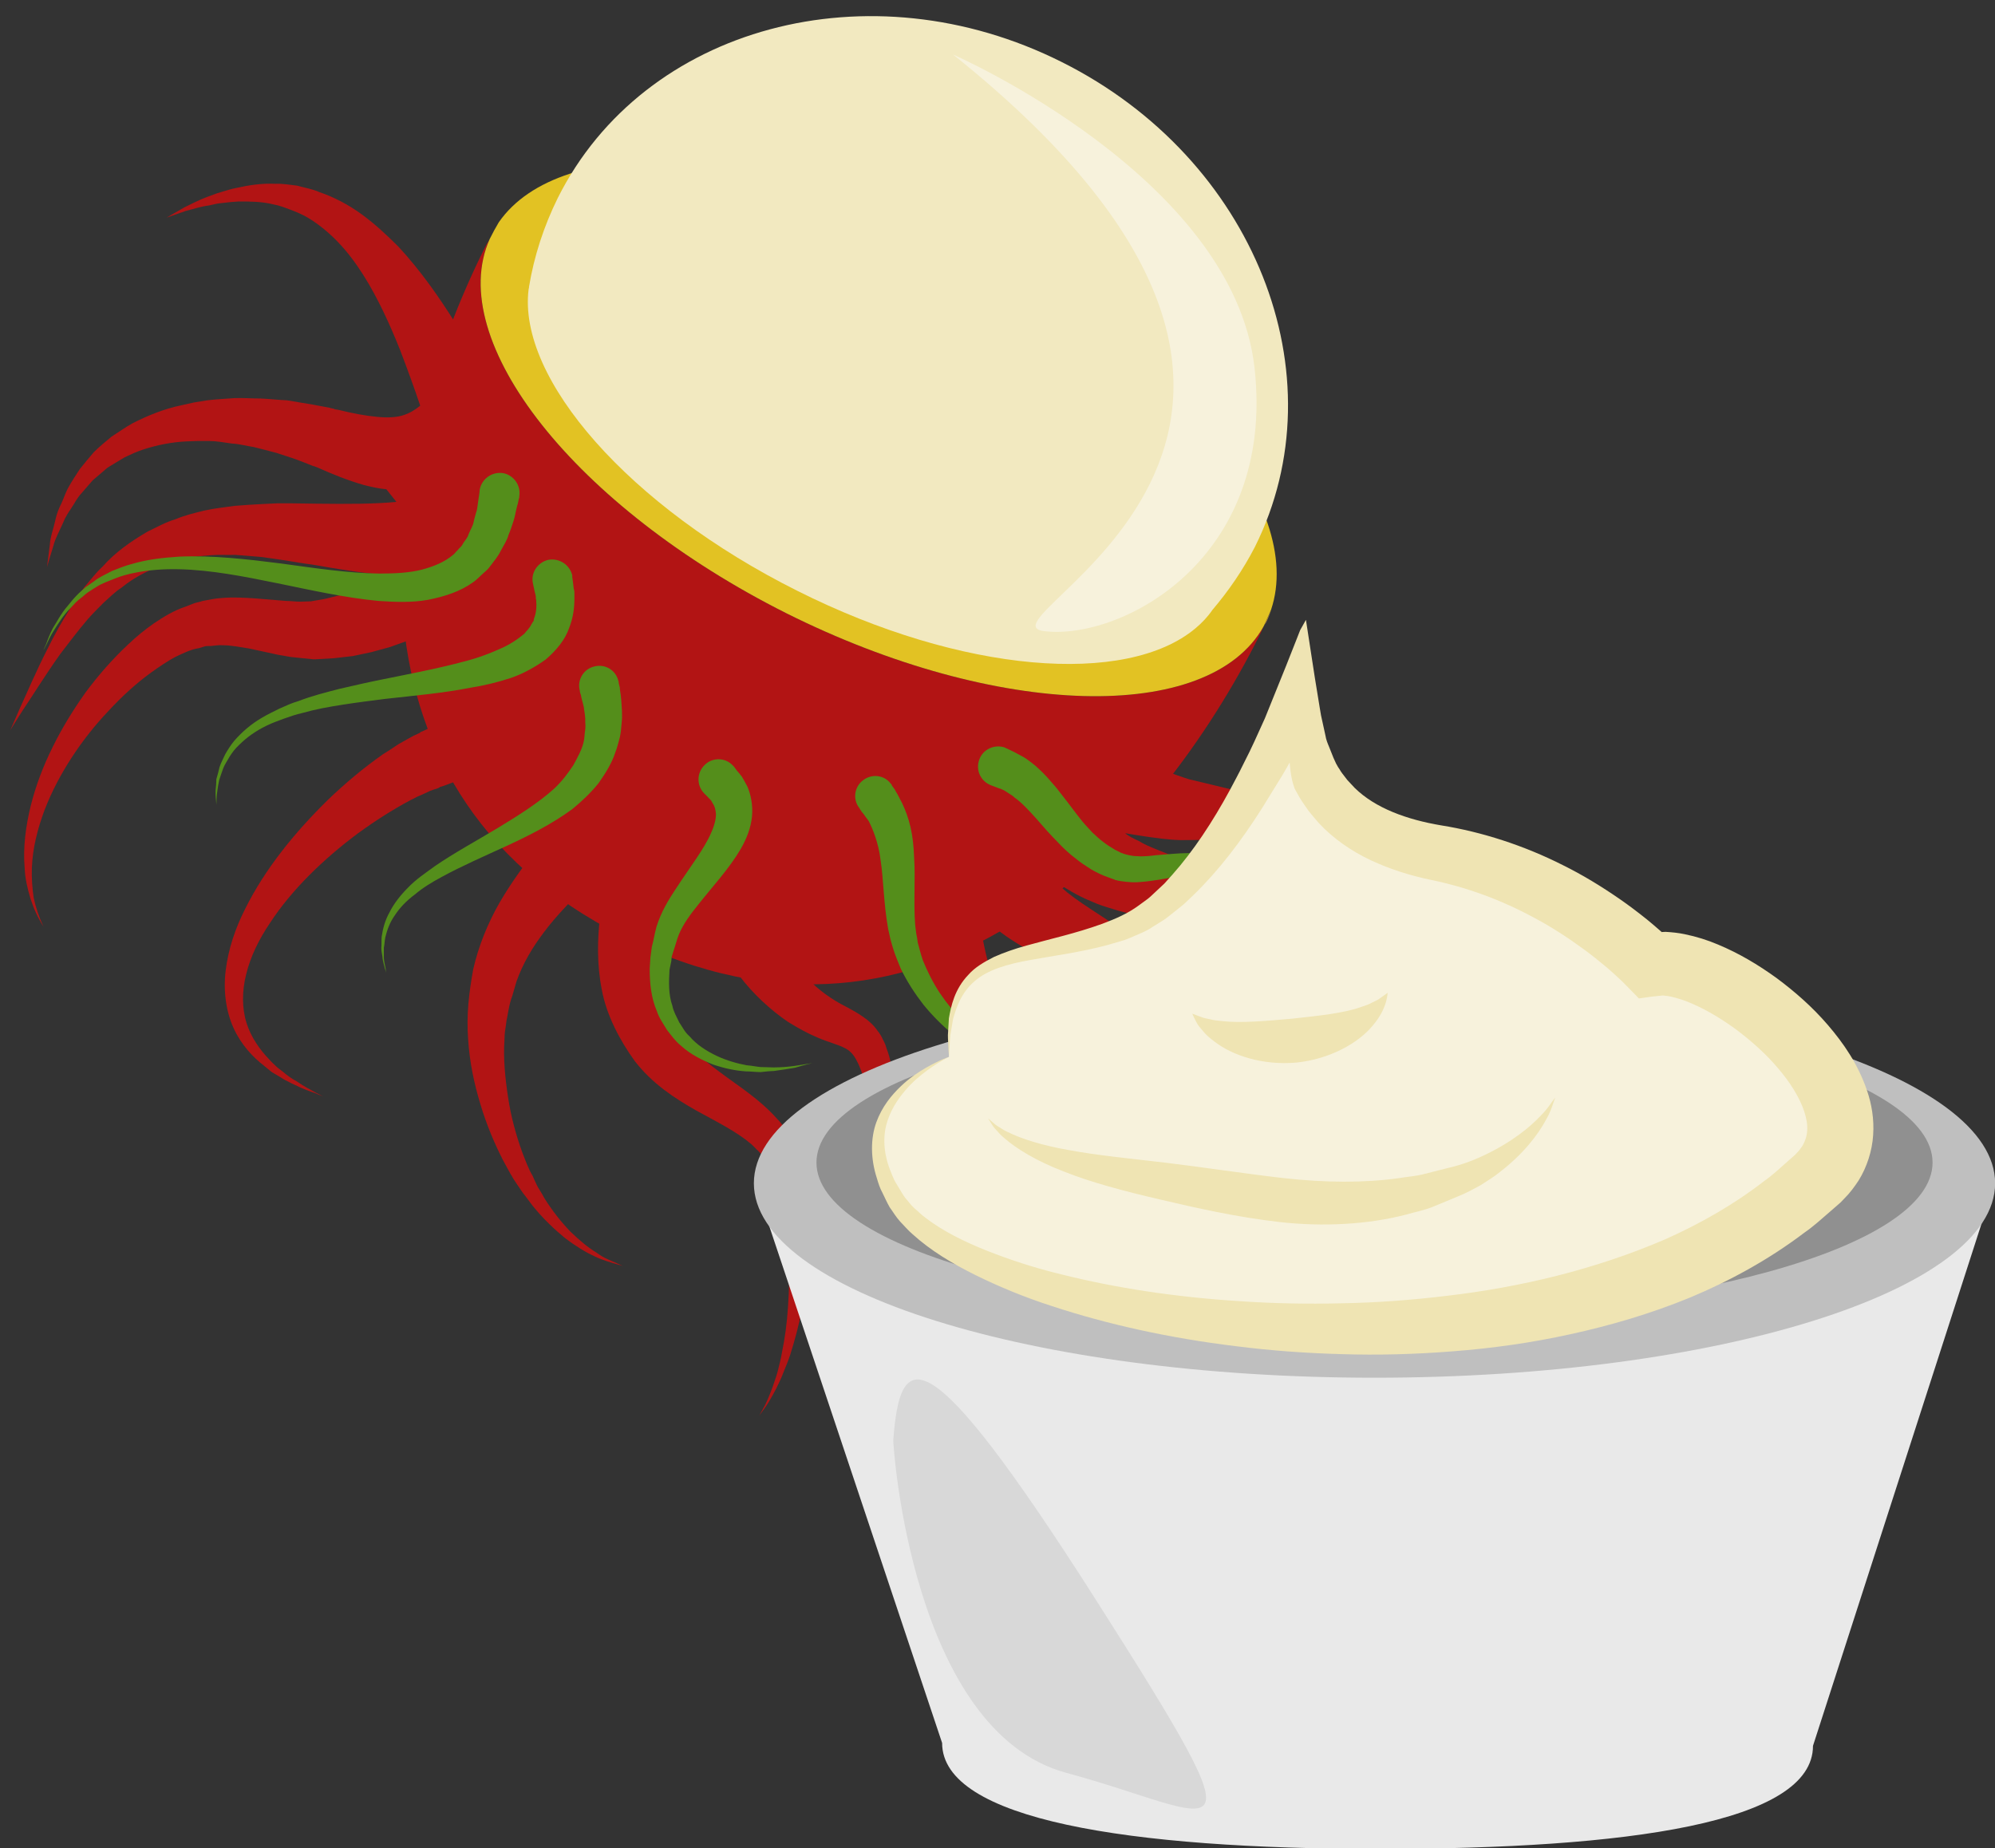
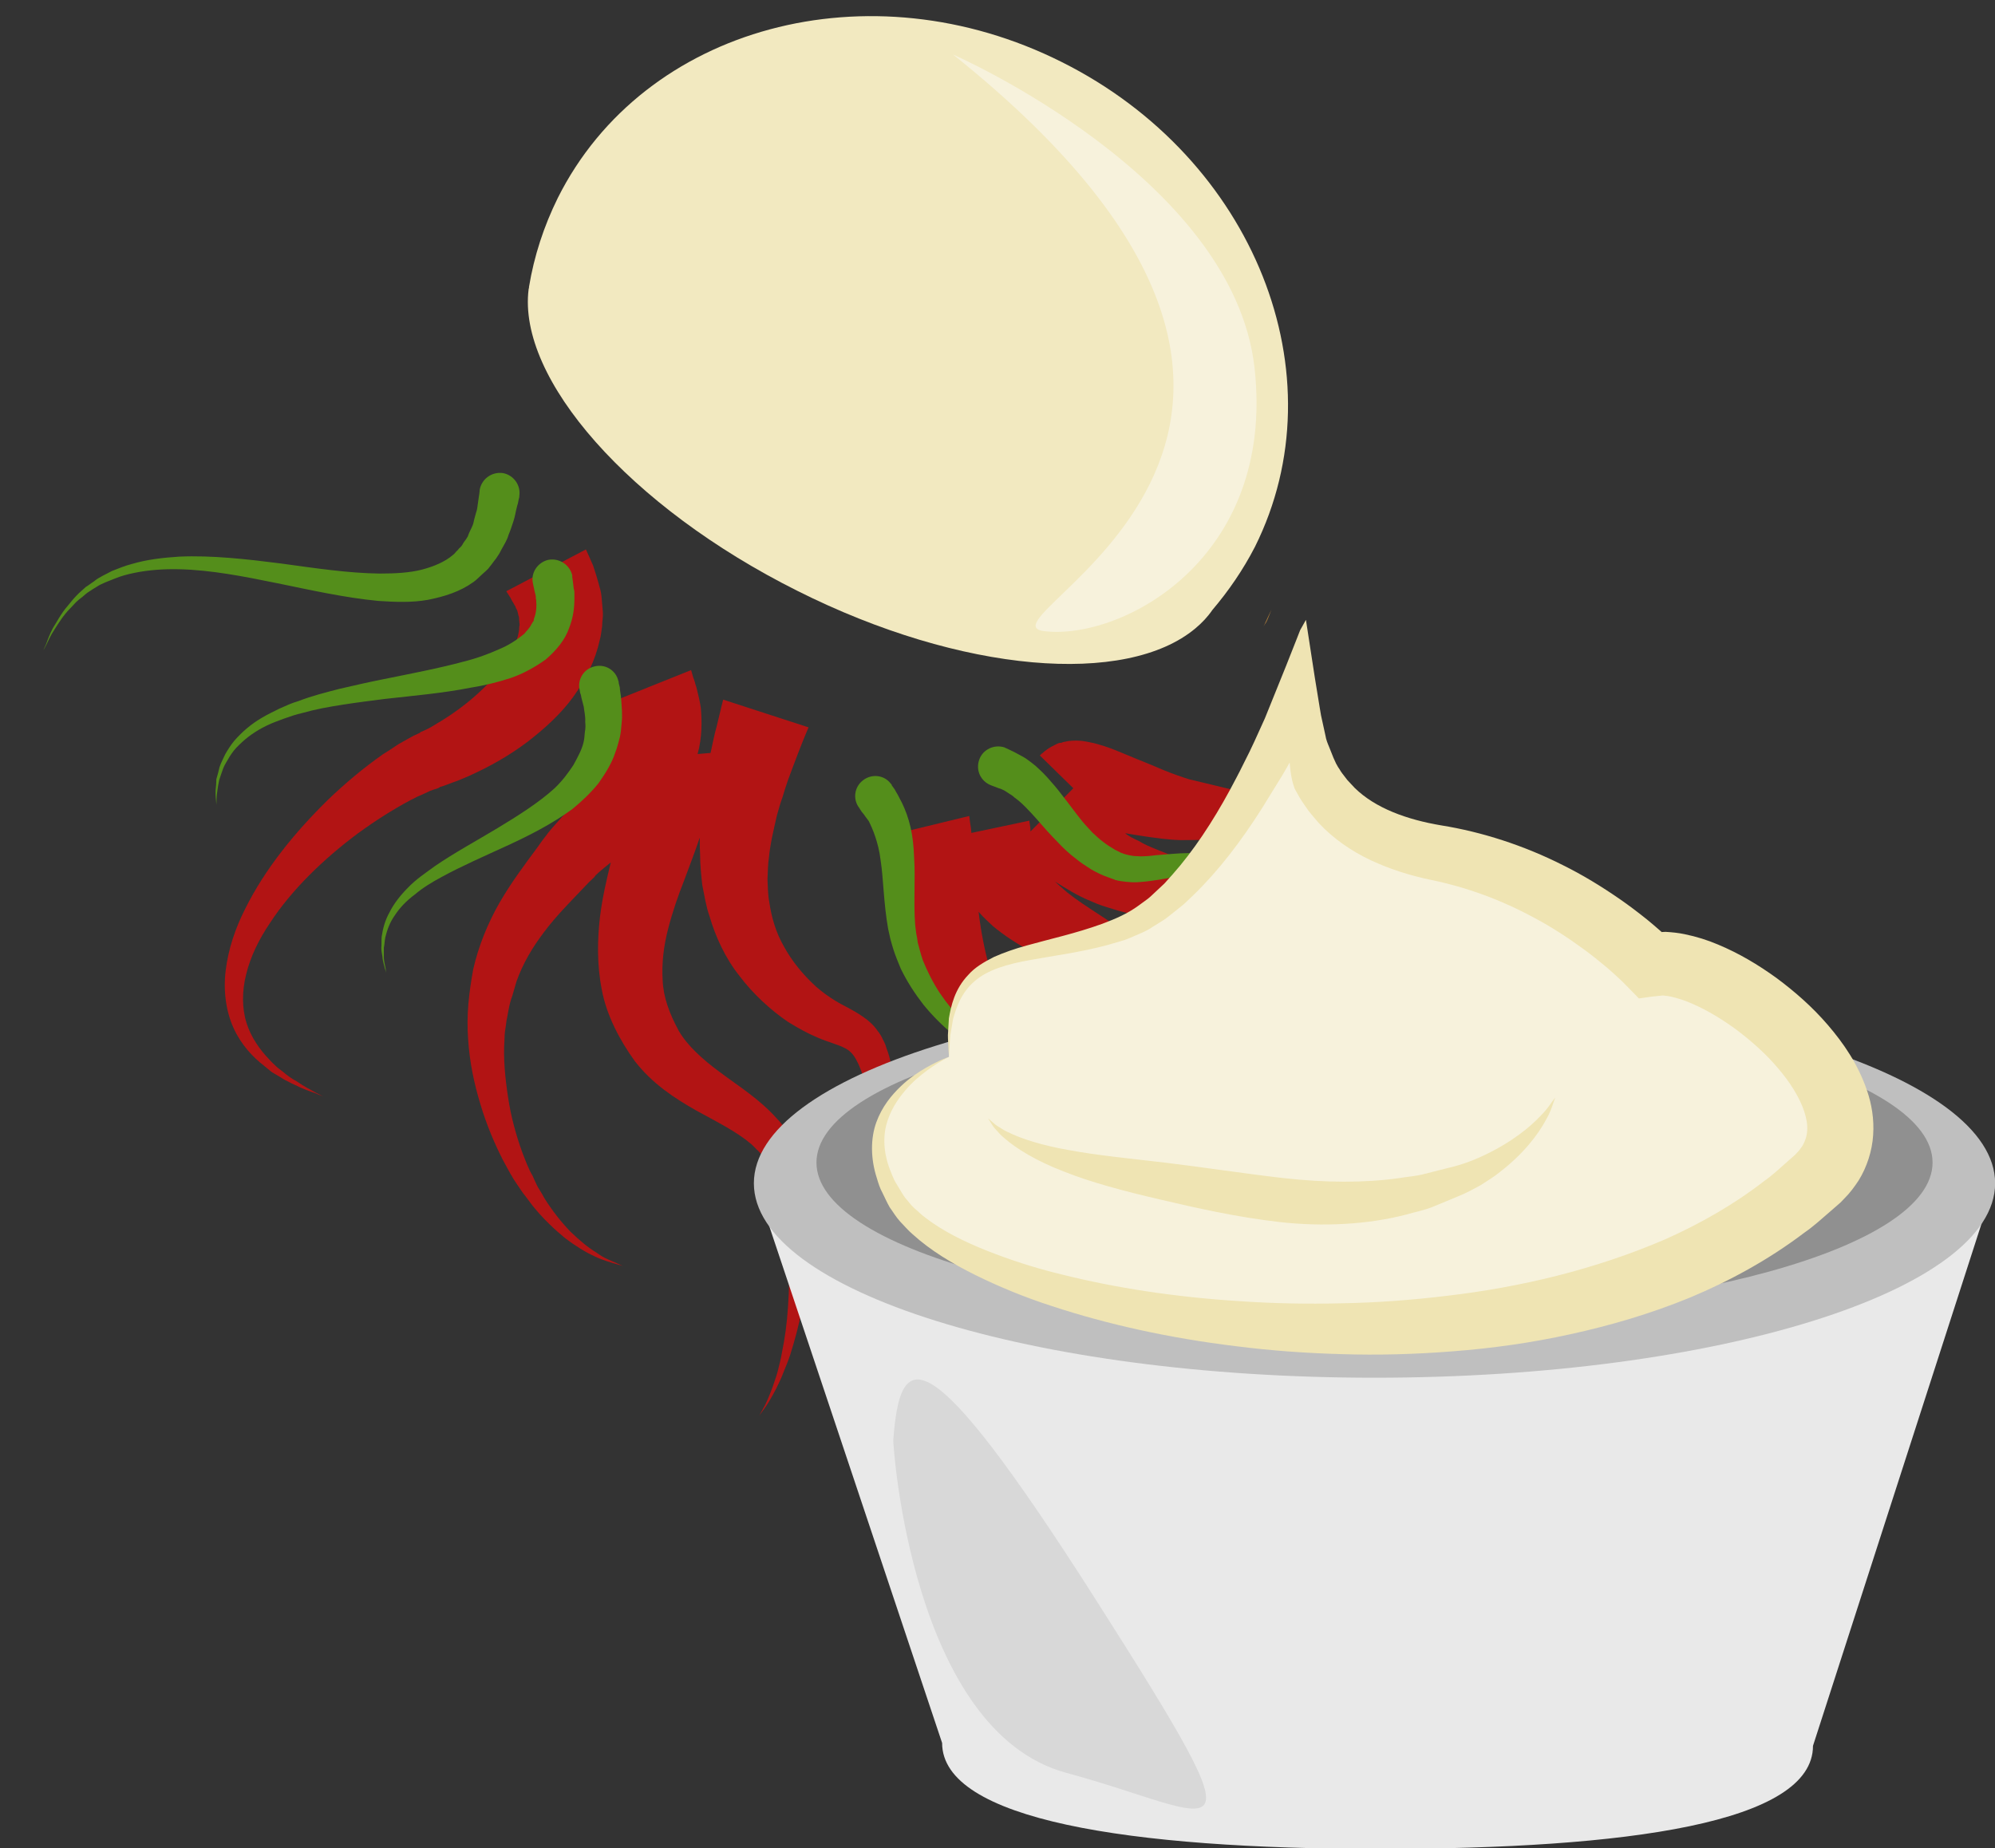
<svg xmlns="http://www.w3.org/2000/svg" xmlns:ns1="http://www.inkscape.org/namespaces/inkscape" xmlns:ns2="http://sodipodi.sourceforge.net/DTD/sodipodi-0.dtd" width="580.976mm" height="538.272mm" viewBox="0 0 580.976 538.272" version="1.1" id="svg8" ns1:version="0.92.4 (5da689c313, 2019-01-14)" ns2:docname="Rambutanové pyré.svg">
  <rect x="0" y="0" width="580.976" height="538.272" fill="#333333" stroke="none" />
  <defs id="defs2">
    <style type="text/css" id="style2">
    .fil3 {fill:black;fill-rule:nonzero}
    .fil10 {fill:#99816B;fill-rule:nonzero}
    .fil11 {fill:#AF987E;fill-rule:nonzero}
    .fil6 {fill:#B7A18A;fill-rule:nonzero}
    .fil1 {fill:#BA855A;fill-rule:nonzero}
    .fil7 {fill:#CCBAA3;fill-rule:nonzero}
    .fil9 {fill:#D3C2B2;fill-rule:nonzero}
    .fil0 {fill:#DDC8B1;fill-rule:nonzero}
    .fil8 {fill:#E0CFB8;fill-rule:nonzero}
    .fil4 {fill:#E5D6C6;fill-rule:nonzero}
    .fil5 {fill:#EFE5DC;fill-rule:nonzero}
    .fil2 {fill:white;fill-rule:nonzero}
   </style>
    <style type="text/css" id="style2-1">
    .str0 {stroke:white;stroke-width:70.56}
    .fil10 {fill:#6A1B13;fill-rule:nonzero}
    .fil2 {fill:#948D78;fill-rule:nonzero}
    .fil4 {fill:#AB9A5C;fill-rule:nonzero}
    .fil7 {fill:#D1C492;fill-rule:nonzero}
    .fil8 {fill:#E6E6E6;fill-rule:nonzero}
    .fil3 {fill:#EAE7E1;fill-rule:nonzero}
    .fil9 {fill:#EFB59E;fill-rule:nonzero}
    .fil1 {fill:#EFEAE1;fill-rule:nonzero}
    .fil5 {fill:#F2F2F2;fill-rule:nonzero}
    .fil6 {fill:#F7F1F0;fill-rule:nonzero}
    .fil0 {fill:white;fill-rule:nonzero}
   </style>
    <style type="text/css" id="style2-4">
    .fil4 {fill:#C1AA6F;fill-rule:nonzero}
    .fil2 {fill:#CEB880;fill-rule:nonzero}
    .fil5 {fill:#E0B13D;fill-rule:nonzero}
    .fil1 {fill:#E2AF10;fill-rule:nonzero}
    .fil0 {fill:#E5D19A;fill-rule:nonzero}
    .fil3 {fill:#E8D3A0;fill-rule:nonzero}
   </style>
    <style type="text/css" id="style2-42">
    .fil0 {fill:#628C2C;fill-rule:nonzero}
    .fil1 {fill:#914E1D;fill-rule:nonzero}
    .fil2 {fill:#C18761;fill-rule:nonzero}
    .fil3 {fill:#D1AA8F;fill-rule:nonzero}
   </style>
    <style type="text/css" id="style2-2">
    .fil1 {fill:#160901;fill-rule:nonzero}
    .fil0 {fill:#331704;fill-rule:nonzero}
    .fil2 {fill:#5B2A08;fill-rule:nonzero}
    .fil7 {fill:#628C2C;fill-rule:nonzero}
    .fil6 {fill:#6D0707;fill-rule:nonzero}
    .fil4 {fill:gray;fill-rule:nonzero}
    .fil8 {fill:#914E1D;fill-rule:nonzero}
    .fil5 {fill:#A01010;fill-rule:nonzero}
    .fil9 {fill:#C18761;fill-rule:nonzero}
    .fil10 {fill:#D1AA8F;fill-rule:nonzero}
    .fil3 {fill:#D1CCC9;fill-rule:nonzero}
   </style>
    <style type="text/css" id="style2-7">
    .fil3 {fill:black;fill-rule:nonzero}
    .fil10 {fill:#99816B;fill-rule:nonzero}
    .fil11 {fill:#AF987E;fill-rule:nonzero}
    .fil6 {fill:#B7A18A;fill-rule:nonzero}
    .fil1 {fill:#BA855A;fill-rule:nonzero}
    .fil7 {fill:#CCBAA3;fill-rule:nonzero}
    .fil9 {fill:#D3C2B2;fill-rule:nonzero}
    .fil0 {fill:#DDC8B1;fill-rule:nonzero}
    .fil8 {fill:#E0CFB8;fill-rule:nonzero}
    .fil4 {fill:#E5D6C6;fill-rule:nonzero}
    .fil5 {fill:#EFE5DC;fill-rule:nonzero}
    .fil2 {fill:white;fill-rule:nonzero}
   </style>
    <style type="text/css" id="style2-31">
    .fil2 {fill:#006837;fill-rule:nonzero}
    .fil1 {fill:#A31313;fill-rule:nonzero}
    .fil0 {fill:#C91F1F;fill-rule:nonzero}
   </style>
    <style type="text/css" id="style2-80">
    .str0 {stroke:white;stroke-width:70.56}
    .fil1 {fill:#491305;fill-rule:nonzero}
    .fil3 {fill:#661F06;fill-rule:nonzero}
    .fil4 {fill:#E8D99A;fill-rule:nonzero}
    .fil2 {fill:#F2DD83;fill-rule:nonzero}
    .fil0 {fill:white;fill-rule:nonzero}
   </style>
    <style type="text/css" id="style2-6">
    .fil1 {fill:#12752E;fill-rule:nonzero}
    .fil2 {fill:#178C3D;fill-rule:nonzero}
    .fil3 {fill:#7A1155;fill-rule:nonzero}
    .fil0 {fill:#8E165E;fill-rule:nonzero}
    .fil5 {fill:#EAD0B7;fill-rule:nonzero}
    .fil4 {fill:#F7DFC3;fill-rule:nonzero}
   </style>
    <style type="text/css" id="style2-7-8">
    .fil2 {fill:#12752E;fill-rule:nonzero}
    .fil3 {fill:#178C3D;fill-rule:nonzero}
    .fil4 {fill:#7A1155;fill-rule:nonzero}
    .fil1 {fill:#8E165E;fill-rule:nonzero}
    .fil0 {fill:#C69A6D;fill-rule:nonzero}
   </style>
    <style type="text/css" id="style2-3">
    .fil2 {fill:#12752E;fill-rule:nonzero}
    .fil3 {fill:#178C3D;fill-rule:nonzero}
    .fil4 {fill:#7A1155;fill-rule:nonzero}
    .fil1 {fill:#8E165E;fill-rule:nonzero}
    .fil0 {fill:#F9E3B2;fill-rule:nonzero}
   </style>
    <style type="text/css" id="style2-33">
    .fil4 {fill:#12752E;fill-rule:nonzero}
    .fil5 {fill:#178C3D;fill-rule:nonzero}
    .fil6 {fill:#7A1155;fill-rule:nonzero}
    .fil3 {fill:#8E165E;fill-rule:nonzero}
    .fil0 {fill:#F2D079;fill-rule:nonzero}
    .fil1 {fill:#F4DC98;fill-rule:nonzero}
    .fil2 {fill:#FFEEC0;fill-rule:nonzero}
   </style>
    <style type="text/css" id="style2-4-1">
    .fil4 {fill:#12752E;fill-rule:nonzero}
    .fil5 {fill:#178C3D;fill-rule:nonzero}
    .fil6 {fill:#7A1155;fill-rule:nonzero}
    .fil3 {fill:#8E165E;fill-rule:nonzero}
    .fil1 {fill:#E0B363;fill-rule:nonzero}
    .fil0 {fill:#F2CA79;fill-rule:nonzero}
    .fil2 {fill:#FFE0A9;fill-rule:nonzero}
   </style>
    <style type="text/css" id="style2-0">
    .fil3 {fill:#12752E;fill-rule:nonzero}
    .fil4 {fill:#178C3D;fill-rule:nonzero}
    .fil5 {fill:#7A1155;fill-rule:nonzero}
    .fil2 {fill:#8E165E;fill-rule:nonzero}
    .fil0 {fill:#F2CA79;fill-rule:nonzero}
    .fil1 {fill:#FFE0A9;fill-rule:nonzero}
   </style>
    <style type="text/css" id="style2-5">
    .fil1 {fill:#12752E;fill-rule:nonzero}
    .fil2 {fill:#178C3D;fill-rule:nonzero}
    .fil3 {fill:#7A1155;fill-rule:nonzero}
    .fil0 {fill:#8E165E;fill-rule:nonzero}
    .fil9 {fill:#D6B469;fill-rule:nonzero}
    .fil5 {fill:#DBB975;fill-rule:nonzero}
    .fil10 {fill:#E8CD97;fill-rule:nonzero}
    .fil4 {fill:#EFD38E;fill-rule:nonzero}
    .fil7 {fill:#F2D6A2;fill-rule:nonzero}
    .fil6 {fill:#F4DEAE;fill-rule:nonzero}
    .fil8 {fill:#FCEED4;fill-rule:nonzero}
    .fil11 {fill:#FFF2DC;fill-rule:nonzero}
   </style>
    <style type="text/css" id="style2-75">
    .fil1 {fill:#77401B;fill-rule:nonzero}
    .fil4 {fill:#774D31;fill-rule:nonzero}
    .fil3 {fill:#9B5C31;fill-rule:nonzero}
    .fil2 {fill:#F48F42;fill-rule:nonzero}
    .fil0 {fill:#F5C29E;fill-rule:nonzero}
   </style>
    <style type="text/css" id="style2-73">
    .fil1 {fill:#49280E;fill-rule:nonzero}
    .fil3 {fill:#647A38;fill-rule:nonzero}
    .fil2 {fill:#6C8445;fill-rule:nonzero}
    .fil4 {fill:#72442A;fill-rule:nonzero}
    .fil0 {fill:#8FA96B;fill-rule:nonzero}
    .fil11 {fill:#D6A68E;fill-rule:nonzero}
    .fil7 {fill:#E5B69C;fill-rule:nonzero}
    .fil8 {fill:#EAD0B7;fill-rule:nonzero}
    .fil6 {fill:#EEC2A5;fill-rule:nonzero}
    .fil9 {fill:#F4CAB3;fill-rule:nonzero}
    .fil5 {fill:#F7DFC3;fill-rule:nonzero}
    .fil10 {fill:#FCEAD9;fill-rule:nonzero}
   </style>
    <style type="text/css" id="style2-52">
    .fil2 {fill:#49280E;fill-rule:nonzero}
    .fil4 {fill:#647A38;fill-rule:nonzero}
    .fil3 {fill:#6C8445;fill-rule:nonzero}
    .fil5 {fill:#72442A;fill-rule:nonzero}
    .fil1 {fill:#8FA96B;fill-rule:nonzero}
    .fil0 {fill:#F9E3B2;fill-rule:nonzero}
   </style>
    <style type="text/css" id="style2-01">
    .fil0 {fill:#491305;fill-rule:nonzero}
    .fil2 {fill:#661F06;fill-rule:nonzero}
    .fil4 {fill:#CCA742;fill-rule:nonzero}
    .fil3 {fill:#E8D99A;fill-rule:nonzero}
    .fil1 {fill:#F2DD83;fill-rule:nonzero}
   </style>
    <style type="text/css" id="style2-09">
    .fil0 {fill:#330238;fill-rule:nonzero}
    .fil1 {fill:#3F0645;fill-rule:nonzero}
    .fil2 {fill:#570E51;fill-rule:nonzero}
    .fil3 {fill:#5A1661;fill-rule:nonzero}
    .fil4 {fill:#B2894D;fill-rule:nonzero}
   </style>
    <style type="text/css" id="style2-65">
    .fil0 {fill:#45AF51;fill-rule:nonzero}
    .fil3 {fill:#7CD6E0;fill-rule:nonzero}
    .fil1 {fill:#A63621;fill-rule:nonzero}
    .fil2 {fill:#ECC500;fill-rule:nonzero}
   </style>
    <style type="text/css" id="style2-3-2">
    .fil0 {fill:#5D6608;fill-rule:nonzero}
    .fil1 {fill:#750404;fill-rule:nonzero}
    .fil2 {fill:#8C2626;fill-rule:nonzero}
   </style>
    <style type="text/css" id="style2-9">
    .fil0 {fill:#628C2C;fill-rule:nonzero}
    .fil1 {fill:#6D3809;fill-rule:nonzero}
   </style>
    <style type="text/css" id="style2-99">
    .fil2 {fill:#662E12;fill-rule:nonzero}
    .fil1 {fill:#7FA53D;fill-rule:nonzero}
    .fil3 {fill:#9B8138;fill-rule:nonzero}
    .fil0 {fill:#AACC79;fill-rule:nonzero}
   </style>
    <style type="text/css" id="style2-38">
    .fil1 {fill:#AF5C09;fill-rule:nonzero}
    .fil4 {fill:#C1691A;fill-rule:nonzero}
    .fil0 {fill:#C86B01;fill-rule:nonzero}
    .fil2 {fill:#DD8024;fill-rule:nonzero}
    .fil5 {fill:#E0B24C;fill-rule:nonzero}
    .fil3 {fill:#FBD268;fill-rule:nonzero}
   </style>
    <style type="text/css" id="style2-6-2">
    .str0 {stroke:white;stroke-width:70.56}
    .fil3 {fill:#30561A;fill-rule:nonzero}
    .fil4 {fill:#3C6626;fill-rule:nonzero}
    .fil2 {fill:#4E7A34;fill-rule:nonzero}
    .fil1 {fill:#72915D;fill-rule:nonzero}
    .fil7 {fill:#CE9E63;fill-rule:nonzero}
    .fil6 {fill:#D89E52;fill-rule:nonzero}
    .fil5 {fill:#D8B280;fill-rule:nonzero}
    .fil0 {fill:white;fill-rule:nonzero}
   </style>
    <style type="text/css" id="style2-0-6">
    .fil1 {fill:#9DC667;fill-rule:nonzero}
    .fil0 {fill:#C3DD73;fill-rule:nonzero}
   </style>
    <style type="text/css" id="style2-8">
    .fil0 {fill:#45AF51;fill-rule:nonzero}
    .fil3 {fill:#7CD6E0;fill-rule:nonzero}
    .fil1 {fill:#A63621;fill-rule:nonzero}
    .fil2 {fill:#ECC500;fill-rule:nonzero}
   </style>
    <style type="text/css" id="style2-3-8">
    .fil0 {fill:#5D6608;fill-rule:nonzero}
    .fil1 {fill:#750404;fill-rule:nonzero}
    .fil2 {fill:#8C2626;fill-rule:nonzero}
   </style>
    <style type="text/css" id="style2-9-5">
    .fil0 {fill:#628C2C;fill-rule:nonzero}
    .fil1 {fill:#6D3809;fill-rule:nonzero}
   </style>
    <style type="text/css" id="style2-99-3">
    .fil2 {fill:#662E12;fill-rule:nonzero}
    .fil1 {fill:#7FA53D;fill-rule:nonzero}
    .fil3 {fill:#9B8138;fill-rule:nonzero}
    .fil0 {fill:#AACC79;fill-rule:nonzero}
   </style>
    <style type="text/css" id="style2-38-4">
    .fil1 {fill:#AF5C09;fill-rule:nonzero}
    .fil4 {fill:#C1691A;fill-rule:nonzero}
    .fil0 {fill:#C86B01;fill-rule:nonzero}
    .fil2 {fill:#DD8024;fill-rule:nonzero}
    .fil5 {fill:#E0B24C;fill-rule:nonzero}
    .fil3 {fill:#FBD268;fill-rule:nonzero}
   </style>
    <style type="text/css" id="style2-6-8">
    .str0 {stroke:white;stroke-width:70.56}
    .fil3 {fill:#30561A;fill-rule:nonzero}
    .fil4 {fill:#3C6626;fill-rule:nonzero}
    .fil2 {fill:#4E7A34;fill-rule:nonzero}
    .fil1 {fill:#72915D;fill-rule:nonzero}
    .fil7 {fill:#CE9E63;fill-rule:nonzero}
    .fil6 {fill:#D89E52;fill-rule:nonzero}
    .fil5 {fill:#D8B280;fill-rule:nonzero}
    .fil0 {fill:white;fill-rule:nonzero}
   </style>
    <style type="text/css" id="style2-90">
    .fil1 {fill:#94B75C;fill-rule:nonzero}
    .fil2 {fill:#C2CF75;fill-rule:nonzero}
    .fil0 {fill:#D8CCBF;fill-rule:nonzero}
    .fil3 {fill:#EDEDDD;fill-rule:nonzero}
    .fil4 {fill:#F2F2E9;fill-rule:nonzero}
   </style>
    <style type="text/css" id="style2-89">
    .fil3 {fill:#8E3B39;fill-rule:nonzero}
    .fil0 {fill:#996142;fill-rule:nonzero}
    .fil7 {fill:#9B4842;fill-rule:nonzero}
    .fil2 {fill:#A85656;fill-rule:nonzero}
    .fil1 {fill:#A86F52;fill-rule:nonzero}
    .fil8 {fill:#B26060;fill-rule:nonzero}
    .fil5 {fill:#B77F67;fill-rule:nonzero}
    .fil6 {fill:white;fill-rule:nonzero;}
    .fil4 {fill:white;fill-rule:nonzero;}
   </style>
    <style type="text/css" id="style2-2-5">
    .fil5 {fill:#BA5E5B;fill-rule:nonzero}
    .fil3 {fill:#BD3B3B;fill-rule:nonzero}
    .fil1 {fill:#C2332E;fill-rule:nonzero}
    .fil0 {fill:#C95454;fill-rule:nonzero}
    .fil2 {fill:#E1DCC9;fill-rule:nonzero}
    .fil4 {fill:#F1EFD8;fill-rule:nonzero}
   </style>
    <style type="text/css" id="style2-60">
    .fil7 {fill:#1D4213;fill-rule:nonzero}
    .fil0 {fill:#527C1A;fill-rule:nonzero}
    .fil6 {fill:#6B932B;fill-rule:nonzero}
    .fil2 {fill:#94B75C;fill-rule:nonzero}
    .fil3 {fill:#C2CF75;fill-rule:nonzero}
    .fil1 {fill:#D8CCBF;fill-rule:nonzero}
    .fil4 {fill:#EDEDDD;fill-rule:nonzero}
    .fil5 {fill:#F2F2E9;fill-rule:nonzero}
   </style>
    <style type="text/css" id="style2-53">
    .str0 {stroke:black;stroke-width:20}
    .fil4 {fill:black}
    .fil6 {fill:black}
    .fil5 {fill:white}
    .fil1 {fill:#BF8E82;fill-rule:nonzero}
    .fil0 {fill:#DBB3A7;fill-rule:nonzero}
    .fil3 {fill:#EAC4BB;fill-rule:nonzero}
    .fil2 {fill:#F4D5D0;fill-rule:nonzero}
   </style>
    <style type="text/css" id="style2-2-7">
    .fil3 {fill:#053749;fill-rule:nonzero}
    .fil1 {fill:#A54747;fill-rule:nonzero}
    .fil0 {fill:#C45B5B;fill-rule:nonzero}
    .fil2 {fill:#F9C7E1;fill-rule:nonzero}
    .fil5 {fill:#FCE6F3;fill-rule:nonzero}
    .fil4 {fill:#FFE3F4;fill-rule:nonzero}
   </style>
    <style type="text/css" id="style2-21">
    .fil0 {fill:#628C2C;fill-rule:nonzero}
    .fil1 {fill:#6D3809;fill-rule:nonzero}
   </style>
    <style type="text/css" id="style2-19">
   
    .fil5 {fill:#45AF51;fill-rule:nonzero}
    .fil4 {fill:#662E12;fill-rule:nonzero}
    .fil2 {fill:#93360C;fill-rule:nonzero}
    .fil10 {fill:#AAA494;fill-rule:nonzero}
    .fil3 {fill:#BF5D36;fill-rule:nonzero}
    .fil12 {fill:#BFB7A5;fill-rule:nonzero}
    .fil1 {fill:#D3290D;fill-rule:nonzero}
    .fil9 {fill:#D8D8D8;fill-rule:nonzero}
    .fil11 {fill:#E5E1DA;fill-rule:nonzero}
    .fil8 {fill:#E6E6E6;fill-rule:nonzero}
    .fil6 {fill:#EAB234;fill-rule:nonzero}
    .fil0 {fill:#F4CE82;fill-rule:nonzero}
    .fil7 {fill:#F4F2F2;fill-rule:nonzero}
    .fil13 {fill:white;fill-rule:nonzero}
   
  </style>
    <style type="text/css" id="style2-990">
   
    .fil3 {fill:#68383B;fill-rule:nonzero}
    .fil0 {fill:#A4BA33;fill-rule:nonzero}
    .fil7 {fill:#AAA494;fill-rule:nonzero}
    .fil9 {fill:#BFB7A5;fill-rule:nonzero}
    .fil6 {fill:#D8D8D8;fill-rule:nonzero}
    .fil8 {fill:#E5E1DA;fill-rule:nonzero}
    .fil5 {fill:#E6E6E6;fill-rule:nonzero}
    .fil2 {fill:#F1D0AB;fill-rule:nonzero}
    .fil1 {fill:#F2EEDA;fill-rule:nonzero}
    .fil4 {fill:#F4F2F2;fill-rule:nonzero}
    .fil10 {fill:white;fill-rule:nonzero}
   
  </style>
    <style type="text/css" id="style2-63">
   
    .fil1 {fill:#361128;fill-rule:nonzero}
    .fil2 {fill:#628C2C;fill-rule:nonzero}
    .fil0 {fill:#6E2251;fill-rule:nonzero}
   
  </style>
    <style type="text/css" id="style2-68">
   
    .str0 {stroke:white;stroke-width:70.56}
    .fil6 {fill:#3F2A1B;fill-rule:nonzero}
    .fil1 {fill:#597103;fill-rule:nonzero}
    .fil5 {fill:#938F0A;fill-rule:nonzero}
    .fil2 {fill:#E27F13;fill-rule:nonzero}
    .fil4 {fill:#EAAF47;fill-rule:nonzero}
    .fil3 {fill:#ED9845;fill-rule:nonzero}
    .fil0 {fill:white;fill-rule:nonzero}
   
  </style>
    <style type="text/css" id="style2-217">
   
    .fil2 {fill:#547C1C;fill-rule:nonzero}
    .fil10 {fill:#AAA494;fill-rule:nonzero}
    .fil6 {fill:#BF8D60;fill-rule:nonzero}
    .fil12 {fill:#BFB7A5;fill-rule:nonzero}
    .fil5 {fill:#C79B74;fill-rule:nonzero}
    .fil9 {fill:#D8D8D8;fill-rule:nonzero}
    .fil3 {fill:#DDAD7A;fill-rule:nonzero}
    .fil11 {fill:#E5E1DA;fill-rule:nonzero}
    .fil8 {fill:#E6E6E6;fill-rule:nonzero}
    .fil4 {fill:#F4CFA2;fill-rule:nonzero}
    .fil7 {fill:#F4F2F2;fill-rule:nonzero}
    .fil1 {fill:#F99D5F;fill-rule:nonzero}
    .fil0 {fill:#FA7401;fill-rule:nonzero}
    .fil13 {fill:white;fill-rule:nonzero}
   
  </style>
    <style type="text/css" id="style2-34">
   
    .fil5 {fill:#3F3F3F;fill-rule:nonzero}
    .fil0 {fill:#627510;fill-rule:nonzero}
    .fil2 {fill:#7FA007;fill-rule:nonzero}
    .fil3 {fill:#990835;fill-rule:nonzero}
    .fil9 {fill:#AAA494;fill-rule:nonzero}
    .fil11 {fill:#BFB7A5;fill-rule:nonzero}
    .fil1 {fill:#CC093C;fill-rule:nonzero}
    .fil8 {fill:#D8D8D8;fill-rule:nonzero}
    .fil10 {fill:#E5E1DA;fill-rule:nonzero}
    .fil7 {fill:#E6E6E6;fill-rule:nonzero}
    .fil4 {fill:#EFEDEE;fill-rule:nonzero}
    .fil6 {fill:#F4F2F2;fill-rule:nonzero}
    .fil12 {fill:white;fill-rule:nonzero}
   
  </style>
    <style type="text/css" id="style2-41">
   
    .fil3 {fill:#DB8014;fill-rule:nonzero}
    .fil2 {fill:#E08D28;fill-rule:nonzero}
    .fil1 {fill:#E2BE9A;fill-rule:nonzero}
    .fil0 {fill:#EA972A;fill-rule:nonzero}
   
  </style>
    <style type="text/css" id="style2-2178">
   
    .fil4 {fill:#4CA121;fill-rule:nonzero}
    .fil5 {fill:#A0D880;fill-rule:nonzero}
    .fil9 {fill:#AAA494;fill-rule:nonzero}
    .fil2 {fill:#BB5F2E;fill-rule:nonzero}
    .fil11 {fill:#BFB7A5;fill-rule:nonzero}
    .fil8 {fill:#D8D8D8;fill-rule:nonzero}
    .fil10 {fill:#E5E1DA;fill-rule:nonzero}
    .fil7 {fill:#E6E6E6;fill-rule:nonzero}
    .fil1 {fill:#EDA58C;fill-rule:nonzero}
    .fil0 {fill:#EF7C14;fill-rule:nonzero}
    .fil6 {fill:#F4F2F2;fill-rule:nonzero}
    .fil3 {fill:#F7C39C;fill-rule:nonzero}
    .fil12 {fill:white;fill-rule:nonzero}
   
  </style>
    <style type="text/css" id="style2-530">
   
    .fil5 {fill:#548E1B;fill-rule:nonzero}
    .fil9 {fill:#AAA494;fill-rule:nonzero}
    .fil1 {fill:#AF7D3A;fill-rule:nonzero}
    .fil0 {fill:#B21414;fill-rule:nonzero}
    .fil11 {fill:#BFB7A5;fill-rule:nonzero}
    .fil8 {fill:#D8D8D8;fill-rule:nonzero}
    .fil2 {fill:#E2C223;fill-rule:nonzero}
    .fil10 {fill:#E5E1DA;fill-rule:nonzero}
    .fil7 {fill:#E6E6E6;fill-rule:nonzero}
    .fil3 {fill:#F2E9C0;fill-rule:nonzero}
    .fil6 {fill:#F4F2F2;fill-rule:nonzero}
    .fil4 {fill:#F7F2DC;fill-rule:nonzero}
    .fil12 {fill:white;fill-rule:nonzero}
   
  </style>
  </defs>
  <ns2:namedview id="base" pagecolor="#ffffff" bordercolor="#666666" borderopacity="1.0" ns1:pageopacity="0.0" ns1:pageshadow="2" ns1:zoom="0.24748737" ns1:cx="578.58612" ns1:cy="905.46016" ns1:document-units="mm" ns1:current-layer="layer1-3" showgrid="false" ns1:window-width="1920" ns1:window-height="1001" ns1:window-x="-9" ns1:window-y="-9" ns1:window-maximized="1" />
  <g ns1:label="Vrstva 1" ns1:groupmode="layer" id="layer1" transform="translate(137.713,72.171)">
    <g ns1:label="Vrstva 1" ns1:groupmode="layer" transform="matrix(0.884,0,0,0.884,8.787,-4.357)" id="layer1-4">
      <g ns1:label="Vrstva 1" ns1:groupmode="layer" transform="matrix(1.192,0,0,1.192,27.354,18.163)" id="layer1-2">
        <g ns1:label="Vrstva 1" ns1:groupmode="layer" transform="matrix(0.9,0,0,0.9,-160.66,-266.909)" id="layer1-6">
          <g ns1:label="Vrstva 1" ns1:groupmode="layer" transform="matrix(1.053,0,0,1.053,576.648,-35.015)" id="layer1-7" />
          <g transform="matrix(0.548,0.412,0.412,-0.548,-40.747,499.167)" id="g1277-4-5-6" />
          <g transform="matrix(0.548,0.412,0.412,-0.548,9.248,536.767)" id="g1301-1-0-0" />
          <g ns1:label="Vrstva 1" ns1:groupmode="layer" transform="matrix(0.279,0,0,0.279,148.608,554.792)" id="layer1-91">
            <g ns1:label="Vrstva 1" ns1:groupmode="layer" transform="matrix(0.959,0,0,0.959,833.144,21.615)" id="layer1-9">
              <g transform="matrix(5.487,0,0,-5.487,236.779,773.283)" id="g1570" />
              <g transform="matrix(5.487,0,0,-5.487,442.532,796.676)" id="g1586" />
            </g>
            <g ns1:label="Vrstva 1" ns1:groupmode="layer" transform="matrix(4.218,0,0,4.218,403.088,-636.864)" id="layer1-3">
              <g transform="matrix(0.094,0,0,0.094,-962.821,-1284.062)" id="Vrstva_x0020_1">
                <g id="_997378528">
-                   <path ns1:connector-curvature="0" d="m 10052,13835 c -585,-294 -950,-755 -823,-1039 -4,8 -9,14 -13,23 -281,562 -459,1492 386,1915 853,427 1483,-276 1764,-838 4,-8 8,-16 11,-24 -152,271 -739,256 -1325,-37 z" style="fill:#b21414;fill-rule:nonzero" id="path7" class="fil0" />
+                   <path ns1:connector-curvature="0" d="m 10052,13835 z" style="fill:#b21414;fill-rule:nonzero" id="path7" class="fil0" />
                  <path ns1:connector-curvature="0" d="m 11384,13861 c 6,-11 10,-24 15,-36 -7,15 -15,31 -22,47 2,-4 4,-7 7,-11 z" style="fill:#af7d3a;fill-rule:nonzero" id="path9-9" class="fil1" />
-                   <path ns1:connector-curvature="0" d="m 10052,13835 c 586,293 1173,308 1325,37 7,-16 15,-32 21,-47 96,-286 -264,-730 -833,-1015 -569,-285 -1140,-307 -1311,-60 -9,15 -17,30 -25,46 -127,284 238,745 823,1039 z" style="fill:#e2c223;fill-rule:nonzero" id="path11-1" class="fil2" />
                  <path ns1:connector-curvature="0" d="m 10817,12305 c -534,-268 -1160,-100 -1399,377 -39,79 -66,162 -80,247 0,2 0,4 -1,6 -32,249 280,605 746,838 456,229 913,265 1105,104 18,-15 34,-32 47,-51 45,-53 85,-111 118,-175 238,-477 -2,-1079 -536,-1346 z" style="fill:#f2e9c0;fill-rule:nonzero" id="path13-2" class="fil3" />
                  <path ns1:connector-curvature="0" d="m 10515,12284 c 0,0 778,340 837,870 59,530 -368,756 -583,731 -215,-25 1080,-534 -254,-1601 z" style="fill:#f7f2dc;fill-rule:nonzero" id="path15-1" class="fil4" />
-                   <path ns1:connector-curvature="0" d="m 9113,13471 c 3,8 6,15 8,20 -2,1 -3,1 -5,1 -10,4 -21,8 -33,12 -17,5 -36,9 -57,13 l -26,-23 c 9,0 17,0 25,-1 32,-4 62,-12 88,-22 z m -469,480 c 15,2 30,6 46,7 l 49,5 h 1 5 l 52,-3 52,-6 52,-11 51,-14 50,-18 49,-22 49,-25 46,-30 c 15,-12 30,-22 44,-34 14,-13 28,-26 42,-39 12,-14 25,-28 37,-43 9,-12 18,-23 26,-35 1,0 1,0 1,0 v -1 c 2,-4 5,-7 7,-10 10,-17 21,-33 29,-51 8,-18 17,-34 25,-53 6,-20 14,-42 19,-61 l 12,-45 -130,-25 90,-46 c 0,0 -10,-17 -30,-47 -17,-29 -43,-74 -74,-128 -32,-55 -69,-120 -112,-189 -44,-70 -95,-143 -156,-209 -32,-32 -65,-63 -102,-90 -37,-27 -77,-48 -118,-62 -20,-9 -41,-12 -62,-18 -20,-2 -40,-6 -59,-5 -39,-2 -76,4 -107,11 -17,3 -31,8 -45,12 -15,4 -28,10 -40,14 -24,9 -44,20 -61,28 -32,18 -50,29 -50,29 0,0 19,-7 54,-19 18,-4 39,-12 64,-15 12,-3 25,-6 39,-7 14,-2 28,-3 43,-4 31,0 64,0 96,8 17,3 32,9 48,15 16,6 33,13 48,22 30,18 58,41 84,68 26,27 49,58 70,91 41,65 74,138 102,208 21,55 40,107 56,155 -15,12 -28,20 -46,26 -17,6 -42,8 -73,5 -33,-3 -70,-10 -110,-20 l -8,-1 -4,-2 h -1 l -5,-1 h -1 l -2,-1 -16,-3 c -10,-2 -21,-4 -32,-6 -23,-4 -48,-8 -72,-12 -25,-1 -49,-4 -73,-5 -25,0 -49,-2 -74,-1 -25,2 -50,3 -74,6 l -37,6 -36,8 c -48,10 -94,29 -135,50 -20,11 -39,25 -58,37 -17,14 -34,28 -49,43 -14,16 -27,32 -39,47 -11,17 -21,32 -30,48 -9,15 -14,32 -21,47 -7,14 -13,29 -16,43 -6,28 -15,50 -16,71 -5,40 -8,63 -8,63 0,0 6,-22 18,-60 5,-20 17,-41 28,-66 5,-13 13,-25 21,-37 9,-13 16,-28 27,-40 10,-12 22,-25 33,-38 13,-11 27,-23 41,-35 15,-9 31,-19 48,-29 17,-8 34,-16 53,-22 37,-12 77,-20 119,-22 l 30,-1 h 32 c 20,0 42,4 63,7 21,1 42,7 62,10 21,5 42,11 62,16 20,7 38,12 57,19 11,4 21,8 31,12 l 15,6 h 3 v 1 c 1,0 -9,-3 -4,-2 l 1,1 4,1 8,3 c 40,18 82,35 127,48 20,5 41,10 63,12 l 28,35 c -62,6 -136,6 -219,5 -24,0 -49,-1 -74,-1 -13,0 -26,0 -38,0 -14,1 -28,1 -42,2 -25,1 -49,3 -76,5 -28,4 -57,7 -84,13 -28,7 -54,13 -80,24 -27,8 -52,22 -77,34 -48,28 -92,59 -126,98 -19,17 -33,37 -49,55 -14,20 -28,39 -39,58 -24,38 -45,75 -62,110 -35,68 -59,126 -78,167 -18,41 -28,64 -28,64 0,0 13,-22 37,-59 25,-37 58,-91 102,-153 23,-30 47,-62 75,-95 14,-16 29,-31 44,-46 17,-15 32,-31 51,-43 34,-28 74,-48 116,-64 21,-6 42,-14 65,-18 21,-5 45,-6 67,-8 23,-2 45,0 67,-1 24,2 50,4 74,6 24,3 46,7 69,10 24,4 47,8 71,11 69,12 139,24 206,29 l -18,11 -35,18 -38,15 -38,12 -40,10 -40,7 -30,1 c -13,0 -26,-2 -39,-2 l -85,-7 c -30,-2 -63,-4 -96,-1 -17,1 -34,5 -51,8 -8,3 -17,4 -25,7 l -23,9 c -33,11 -60,28 -87,46 -26,18 -50,38 -71,58 -45,42 -84,87 -119,134 -34,48 -65,98 -91,151 -26,52 -47,107 -61,163 -14,57 -22,116 -17,174 1,28 8,57 16,84 9,28 21,54 36,78 -12,-26 -21,-52 -27,-80 -4,-27 -6,-55 -5,-83 2,-55 16,-109 35,-160 20,-52 46,-101 76,-147 30,-46 64,-89 101,-128 37,-40 77,-77 120,-108 21,-15 43,-30 65,-42 21,-10 45,-22 67,-25 l 16,-5 c 5,-1 11,-1 17,-1 11,-1 22,-3 34,-2 22,0 46,5 72,9 z" style="fill:#b21414;fill-rule:nonzero" id="path17-3" class="fil0" />
                  <path ns1:connector-curvature="0" d="m 9334,14192 c 48,-37 93,-78 127,-125 35,-49 61,-101 73,-156 4,-13 5,-28 7,-40 0,-13 3,-26 2,-39 -1,-12 -2,-24 -3,-35 -1,-12 -2,-22 -6,-34 -6,-23 -12,-42 -18,-60 -4,-9 -8,-18 -11,-25 -6,-13 -9,-20 -9,-20 l -221,116 c 0,0 4,7 12,19 3,7 8,14 13,23 1,3 2,6 4,9 1,1 2,5 3,9 1,3 1,7 3,11 1,4 0,8 1,13 0,4 2,9 0,14 0,20 -9,47 -24,78 -17,30 -44,63 -77,95 -33,32 -73,63 -117,90 -11,6 -22,14 -34,20 l -17,8 -5,2 -2,2 -1,1 h -1 l -4,2 -11,5 -20,11 -23,13 c -15,10 -28,19 -43,28 -54,38 -104,80 -151,125 -93,91 -176,193 -231,304 -28,55 -47,113 -54,171 -7,57 1,114 22,160 21,46 53,80 84,104 7,6 15,12 22,18 7,4 15,9 22,13 8,5 14,9 21,12 7,4 13,7 20,10 24,12 44,19 59,24 13,6 20,8 20,8 0,0 -7,-3 -20,-10 -13,-7 -32,-17 -54,-32 -6,-3 -12,-7 -18,-11 -6,-4 -12,-9 -18,-14 -7,-6 -14,-10 -20,-16 -6,-6 -13,-12 -19,-19 -25,-26 -50,-60 -63,-101 -13,-41 -13,-89 -1,-136 12,-49 35,-96 66,-142 60,-92 148,-177 243,-248 48,-35 98,-67 147,-93 13,-7 26,-13 38,-18 l 17,-8 c 6,-2 14,-5 21,-7 l 10,-5 c 1,0 -8,4 -4,1 v 0 h 2 l 3,-1 6,-2 24,-9 c 16,-5 30,-12 45,-18 60,-27 114,-58 163,-95 z" style="fill:#b21414;fill-rule:nonzero" id="path19-6" class="fil0" />
                  <path ns1:connector-curvature="0" d="m 10350,15127 c -5,-27 -8,-55 -20,-85 -2,-8 -5,-15 -10,-24 -3,-7 -8,-16 -14,-23 -10,-15 -25,-29 -40,-39 -30,-21 -55,-31 -76,-44 -20,-12 -39,-26 -55,-40 -38,-35 -67,-71 -89,-111 -23,-40 -35,-82 -41,-124 -4,-20 -4,-42 -5,-63 1,-21 1,-41 4,-61 4,-41 14,-80 22,-116 5,-18 10,-36 16,-52 5,-17 10,-33 15,-47 11,-30 21,-56 29,-77 17,-44 28,-69 28,-69 l -237,-77 c 0,0 -7,27 -18,74 -6,21 -11,46 -17,74 l -36,3 c 13,-47 12,-92 9,-128 -3,-20 -8,-40 -12,-56 -3,-9 -4,-13 -5,-17 -1,-4 -3,-8 -4,-11 -4,-14 -6,-21 -6,-21 l -232,93 c 0,0 3,7 9,20 2,3 3,7 6,10 1,4 4,9 3,9 1,4 3,7 5,12 3,12 7,27 4,45 -3,19 -12,44 -31,73 -19,30 -48,64 -82,101 -18,20 -36,40 -55,61 l -15,17 -9,11 -6,8 c -9,11 -17,23 -25,34 -34,46 -71,95 -104,152 -32,56 -58,119 -73,185 -12,67 -19,126 -14,194 4,64 17,124 34,180 17,57 39,109 63,156 13,24 25,47 39,67 8,11 14,22 22,31 7,9 14,19 21,28 29,36 61,66 89,89 30,23 58,40 82,51 25,12 45,17 58,21 14,4 21,6 21,6 0,0 -7,-3 -20,-9 -13,-6 -32,-12 -53,-28 -22,-13 -46,-33 -72,-58 -25,-26 -50,-57 -73,-94 -5,-10 -11,-19 -17,-29 -6,-11 -10,-21 -15,-32 -12,-20 -20,-43 -29,-66 -17,-47 -31,-98 -39,-151 -8,-53 -14,-108 -10,-163 0,-15 2,-27 4,-39 1,-6 1,-12 3,-19 l 4,-22 c 3,-15 6,-28 11,-41 4,-13 7,-25 11,-38 18,-51 45,-96 77,-138 32,-43 71,-82 109,-122 10,-11 20,-21 30,-30 l 6,-8 1,-1 c 1,0 -4,6 -1,3 v 0 l 2,-3 3,-3 14,-12 c 7,-6 14,-11 21,-17 -11,45 -23,95 -30,151 -7,61 -9,131 5,202 13,71 50,141 92,199 49,63 111,103 169,136 58,32 113,59 154,94 5,5 10,9 14,14 5,4 10,10 14,14 l 6,8 3,3 1,1 c -1,-1 0,0 0,0 l 10,20 c 5,6 7,12 9,18 l 7,18 c 5,12 9,26 13,39 15,54 22,111 26,164 4,54 2,105 -1,152 -3,47 -9,90 -17,128 -3,19 -8,36 -12,53 -4,15 -10,30 -14,43 -10,26 -18,46 -26,59 -7,13 -11,20 -11,20 0,0 4,-6 13,-18 9,-12 21,-32 34,-57 6,-13 13,-26 19,-42 6,-16 14,-33 20,-52 12,-38 24,-81 33,-129 9,-48 17,-101 19,-157 3,-56 3,-116 -6,-180 -3,-16 -5,-31 -9,-48 l -7,-26 c -3,-9 -5,-18 -8,-24 l -9,-22 -1,-3 -1,-1 -3,-6 -1,-1 -3,-5 -7,-12 c -6,-8 -11,-15 -17,-22 -5,-7 -11,-14 -17,-20 -49,-55 -108,-91 -157,-128 -49,-36 -91,-74 -115,-115 -26,-48 -43,-93 -45,-141 -3,-47 3,-96 15,-142 12,-47 28,-93 45,-136 15,-41 30,-79 43,-118 0,16 0,32 1,49 0,27 3,55 6,83 6,28 10,58 20,86 17,58 44,117 84,167 37,49 85,93 133,126 29,18 56,33 85,45 28,12 56,19 71,27 15,7 26,17 36,37 10,18 17,41 24,65 3,11 6,23 9,35 3,9 6,24 8,35 2,21 4,43 4,66 -1,45 -6,89 -12,130 -5,41 -10,79 -13,113 -2,34 -2,63 0,88 3,24 6,43 9,55 3,13 4,19 4,19 0,0 0,-6 -1,-19 -2,-13 -3,-32 -1,-56 1,-23 6,-52 12,-84 7,-33 17,-69 28,-108 11,-40 23,-84 31,-133 4,-24 6,-50 7,-79 -1,-13 -1,-23 -3,-39 -1,-13 -3,-26 -4,-39 z" style="fill:#b21414;fill-rule:nonzero" id="path21-5" class="fil0" />
                  <path ns1:connector-curvature="0" d="m 11722,14647 c -13,-26 -32,-61 -59,-103 -13,-20 -29,-43 -49,-64 -19,-22 -43,-43 -71,-63 -28,-18 -59,-35 -92,-47 -33,-13 -66,-22 -98,-30 -63,-15 -125,-30 -183,-44 -22,-7 -48,-16 -72,-26 -25,-11 -48,-20 -70,-29 -22,-9 -43,-18 -63,-26 -20,-8 -39,-14 -58,-19 -20,-4 -39,-10 -72,-6 -4,1 -10,2 -15,3 -2,1 -4,2 -7,2 -3,0 -3,0 -10,3 -10,5 -20,10 -28,16 -4,3 -8,6 -11,9 -2,1 -4,3 -6,5 -1,1 -2,2 -2,2 l 93,91 -119,120 c 0,-5 0,-10 -1,-14 -2,-11 -2,-16 -2,-16 l -161,34 c -1,-14 -3,-25 -4,-31 -1,-10 -2,-16 -2,-16 l -243,59 c 0,0 2,5 6,15 2,8 6,20 11,36 10,37 24,89 41,152 19,66 43,145 85,227 20,41 47,82 80,121 l 27,28 c 9,9 20,17 30,25 11,9 19,15 28,21 9,6 22,15 33,21 44,25 90,40 133,52 43,13 85,22 123,31 38,10 73,21 103,37 28,16 52,37 67,63 15,25 22,53 27,78 4,25 5,48 5,66 0,19 -1,34 -1,45 -1,10 -2,15 -2,15 0,0 2,-5 4,-15 3,-10 7,-24 10,-43 4,-19 6,-42 7,-70 0,-27 -3,-59 -16,-93 -12,-34 -36,-68 -69,-93 -32,-27 -70,-46 -108,-64 -39,-18 -78,-33 -114,-52 -37,-17 -71,-37 -100,-61 -6,-6 -11,-10 -18,-17 -7,-7 -16,-16 -21,-22 -5,-7 -11,-13 -16,-19 l -14,-22 c -17,-30 -31,-63 -41,-97 -15,-53 -25,-107 -31,-158 12,14 25,26 39,39 32,27 68,50 105,70 38,20 76,35 113,51 19,8 37,16 55,24 9,4 18,8 27,12 l 13,7 3,1 2,1 c -2,-1 3,2 -2,-1 v 0 h 1 l 7,4 c 17,11 38,22 52,33 l 22,15 23,18 c 16,12 29,27 44,40 13,15 26,29 38,44 12,16 24,32 34,48 5,9 10,17 15,25 5,8 9,17 13,26 17,34 29,69 39,103 5,17 9,35 12,51 3,17 5,33 6,48 2,16 3,31 3,46 1,15 0,28 0,41 0,27 -5,49 -6,68 -6,37 -10,59 -10,59 0,0 7,-21 20,-57 5,-18 14,-40 18,-67 3,-13 7,-27 8,-42 3,-15 4,-31 6,-48 1,-16 2,-34 3,-52 -1,-18 -2,-37 -3,-57 -3,-38 -10,-80 -22,-121 -3,-11 -6,-21 -9,-32 -4,-10 -8,-20 -12,-31 -8,-22 -19,-41 -29,-62 -10,-21 -23,-41 -36,-60 -14,-19 -27,-40 -43,-57 l -23,-28 -27,-26 c -19,-19 -34,-31 -50,-45 l -6,-6 -10,-7 -14,-10 c -9,-7 -18,-13 -27,-20 -19,-12 -37,-24 -54,-35 -35,-23 -66,-43 -91,-63 -14,-12 -27,-23 -38,-34 2,1 2,2 3,3 29,18 61,39 101,55 19,9 39,15 59,21 21,7 40,11 60,16 40,10 80,18 121,27 10,2 20,4 31,7 l 7,2 h 2 v 1 c 3,0 -3,-2 -3,-2 h 2 l 4,2 16,4 c 10,3 21,6 31,9 10,3 16,7 24,10 9,4 17,6 25,10 l 26,15 c 18,8 33,21 50,32 17,12 31,27 47,39 14,15 28,30 42,45 12,16 26,32 36,49 10,17 22,34 31,52 17,35 30,71 38,107 8,36 11,71 9,103 -2,16 -2,32 -5,46 -3,14 -6,29 -10,41 -2,14 -9,25 -13,36 -5,10 -9,20 -13,29 -21,33 -33,52 -33,52 0,0 15,-16 42,-46 6,-8 12,-18 18,-28 6,-10 16,-21 21,-34 5,-13 11,-27 18,-42 5,-15 9,-31 13,-49 8,-34 12,-74 10,-115 -1,-41 -10,-85 -22,-129 -6,-22 -16,-43 -24,-65 -10,-22 -22,-43 -32,-64 -14,-21 -27,-42 -41,-61 -16,-19 -30,-40 -48,-58 -18,-18 -35,-37 -55,-52 l -30,-24 c -11,-7 -23,-14 -34,-22 -11,-6 -24,-15 -35,-20 -10,-5 -20,-10 -30,-15 l -14,-7 -4,-1 -1,-1 -4,-2 h -3 l -7,-3 c -10,-5 -20,-9 -30,-13 -40,-18 -79,-33 -113,-47 -17,-7 -34,-14 -46,-22 -15,-7 -28,-13 -38,-21 0,0 0,0 0,-1 17,3 36,6 56,9 29,4 60,9 98,10 60,-1 124,-1 188,-1 32,0 61,1 90,4 29,3 54,10 80,18 25,11 49,22 70,37 22,15 41,31 58,46 35,33 61,62 79,84 18,21 29,34 29,34 0,0 -7,-15 -20,-40 z" style="fill:#b21414;fill-rule:nonzero" id="path23-7" class="fil0" />
                  <path ns1:connector-curvature="0" d="m 9311,13513 c 0,0 -2,6 -4,18 -2,5 -3,12 -5,19 -2,9 -3,16 -7,29 -4,12 -8,25 -14,39 -4,15 -13,28 -21,43 -2,4 -4,8 -6,11 -3,4 -5,8 -8,12 -6,7 -11,15 -17,22 -6,9 -15,15 -22,22 -8,7 -15,15 -24,21 -36,26 -80,40 -126,49 -45,8 -91,6 -137,3 -94,-9 -187,-30 -280,-49 -93,-19 -185,-37 -273,-39 -43,-1 -85,2 -124,10 -20,4 -38,9 -55,16 -17,7 -35,13 -49,22 -8,5 -15,9 -22,14 -7,4 -13,10 -19,15 -7,5 -13,10 -18,15 -5,5 -10,11 -15,16 -20,20 -33,42 -44,59 -12,18 -18,33 -23,43 -5,9 -8,15 -8,15 0,0 2,-6 7,-16 4,-10 9,-26 19,-45 11,-17 22,-40 42,-63 4,-5 9,-11 14,-17 5,-6 11,-12 17,-18 6,-5 12,-11 19,-17 7,-4 14,-10 22,-15 14,-12 32,-19 50,-29 18,-7 37,-15 57,-20 41,-12 84,-17 130,-20 91,-4 188,7 282,19 95,13 188,27 274,28 43,0 83,-2 118,-11 34,-9 64,-22 85,-40 6,-4 9,-10 14,-14 4,-6 10,-9 13,-15 3,-6 7,-11 10,-15 l 5,-8 3,-8 c 5,-12 11,-21 13,-31 2,-10 5,-19 7,-27 3,-7 4,-18 5,-25 1,-8 2,-15 3,-21 2,-11 2,-17 2,-17 5,-30 33,-51 64,-47 30,5 51,34 46,64 0,0 0,2 0,3 z" style="fill:#548e1b;fill-rule:nonzero" id="path25-6" class="fil5" />
                  <path ns1:connector-curvature="0" d="m 9458,13735 c 0,0 1,5 2,14 1,5 1,10 2,17 1,4 2,7 2,12 0,5 0,11 0,17 0,24 -3,52 -15,82 -11,32 -35,61 -64,86 -29,21 -63,40 -98,52 -37,12 -74,21 -112,27 -76,15 -157,22 -237,31 -39,5 -79,10 -117,16 -39,6 -77,13 -112,23 -18,4 -35,10 -52,16 -16,6 -33,12 -47,19 -31,15 -56,33 -77,54 -11,10 -19,21 -26,32 -6,11 -14,22 -18,33 -4,12 -8,22 -11,32 -2,10 -4,20 -5,29 -3,17 -2,30 -3,40 0,9 0,15 0,15 0,0 0,-6 0,-15 0,-10 -3,-23 -2,-41 1,-9 2,-18 2,-30 3,-10 6,-21 9,-34 4,-12 10,-23 16,-36 7,-12 15,-25 25,-37 21,-24 46,-46 77,-64 15,-9 32,-17 48,-25 18,-8 35,-16 53,-21 36,-14 75,-24 114,-34 39,-9 78,-18 118,-26 79,-16 158,-31 228,-50 36,-9 68,-21 97,-34 29,-12 52,-28 70,-43 7,-9 15,-16 19,-25 2,-4 5,-8 7,-11 0,-5 2,-9 3,-12 5,-16 5,-31 4,-42 0,-3 0,-5 -1,-7 0,-3 0,-8 -1,-11 -2,-7 -3,-12 -4,-17 -2,-9 -3,-14 -3,-14 -7,-30 13,-59 42,-66 30,-6 60,13 67,43 0,1 0,3 0,4 z" style="fill:#548e1b;fill-rule:nonzero" id="path27-1" class="fil5" />
-                   <path ns1:connector-curvature="0" d="m 9907,14261 c 0,0 3,4 8,11 2,2 8,9 14,17 5,8 9,16 15,27 9,20 16,51 13,83 -3,32 -15,62 -31,90 -32,55 -78,104 -119,156 -21,26 -41,53 -53,82 -5,12 -10,32 -16,49 l -4,13 -1,12 -5,24 c -2,34 -3,69 8,100 3,16 12,31 19,46 9,13 16,28 28,38 21,25 49,42 76,55 28,13 56,21 83,26 14,1 27,4 39,5 12,0 24,1 36,1 22,0 41,-2 57,-4 32,-5 51,-8 51,-8 0,0 -19,4 -49,13 -17,3 -37,6 -59,9 -12,0 -24,2 -36,3 -13,0 -27,-2 -41,-2 -29,-2 -59,-8 -91,-19 -30,-12 -63,-28 -90,-53 -15,-12 -26,-28 -38,-43 -10,-17 -22,-33 -28,-52 -16,-37 -20,-78 -20,-118 l 2,-31 2,-15 2,-15 c 5,-18 7,-34 13,-56 13,-41 33,-74 53,-104 39,-60 79,-111 98,-155 10,-22 14,-40 14,-53 -1,-14 -4,-23 -9,-30 -2,-4 -5,-9 -7,-11 -3,-2 -3,-3 -7,-7 -6,-6 -9,-9 -9,-9 -22,-22 -22,-57 0,-79 21,-22 57,-22 78,0 1,1 2,2 4,4 z" style="fill:#548e1b;fill-rule:nonzero" id="path29-0" class="fil5" />
                  <path ns1:connector-curvature="0" d="m 10345,14313 c 0,0 3,4 8,11 2,4 5,9 8,14 4,7 8,16 13,25 9,19 17,40 23,66 6,26 9,54 10,84 4,59 -2,124 3,188 1,8 2,16 3,24 2,8 3,16 4,24 4,15 8,31 14,49 12,30 28,62 47,91 39,58 90,110 148,144 28,18 58,30 87,35 30,6 59,4 84,-4 25,-7 47,-20 64,-34 17,-15 30,-30 40,-43 9,-12 16,-23 21,-31 4,-7 7,-11 7,-11 0,0 -3,4 -6,12 -4,8 -10,19 -19,33 -8,14 -20,31 -36,47 -16,17 -38,33 -65,44 -27,10 -60,16 -93,13 -34,-3 -68,-14 -101,-29 -66,-32 -127,-83 -176,-143 -24,-31 -45,-63 -63,-100 -7,-17 -15,-36 -21,-55 -3,-9 -5,-18 -8,-28 -2,-9 -4,-18 -6,-27 -13,-73 -13,-140 -21,-191 -3,-26 -9,-48 -15,-66 -6,-18 -13,-33 -18,-43 -4,-5 -7,-9 -9,-12 -4,-6 -7,-10 -10,-13 -5,-7 -7,-11 -7,-11 -19,-24 -14,-59 10,-77 24,-19 59,-15 77,9 2,2 3,3 3,5 z" style="fill:#548e1b;fill-rule:nonzero" id="path31-8" class="fil5" />
                  <path ns1:connector-curvature="0" d="m 10663,14210 21,10 c 6,3 17,9 26,14 9,5 16,11 23,16 8,6 15,12 21,18 13,12 25,25 35,37 11,12 21,25 31,38 19,24 36,48 54,70 9,11 19,21 28,31 10,9 20,19 30,26 11,9 22,15 33,22 l 18,9 4,1 v 0 c 1,1 -6,-1 -3,-1 v 0 h 1 l 1,1 3,1 11,3 c 5,1 9,2 16,3 6,0 13,1 20,1 12,0 27,-1 41,-3 29,-2 61,-6 94,-6 18,0 35,0 52,5 18,3 34,10 50,18 l 1,1 h 1 c 12,10 25,19 37,28 11,12 22,22 32,34 9,12 19,24 26,36 8,13 16,26 23,39 6,13 13,26 19,40 5,14 10,28 15,41 l 13,42 11,42 c 26,112 34,227 41,340 -16,-113 -33,-226 -67,-333 l -13,-40 -16,-39 c -6,-13 -12,-25 -18,-37 -6,-12 -13,-24 -20,-36 -7,-12 -16,-22 -23,-34 -8,-10 -18,-20 -26,-30 -10,-10 -20,-17 -29,-26 -11,-8 -22,-14 -33,-21 h 2 c -11,-4 -24,-8 -36,-9 -12,-2 -26,-2 -40,-1 -27,2 -55,9 -87,14 -15,2 -32,5 -48,6 -17,2 -36,1 -56,-2 l -11,-2 -3,-1 h -1 -1 v 0 l -4,-2 -6,-2 -24,-9 c -16,-7 -32,-15 -46,-25 -15,-9 -28,-20 -42,-31 -13,-11 -25,-22 -36,-34 -23,-23 -43,-46 -63,-69 -9,-10 -19,-21 -29,-31 -10,-10 -20,-19 -30,-26 -5,-5 -10,-8 -15,-11 -5,-3 -10,-7 -14,-9 -5,-2 -7,-4 -15,-6 l -21,-8 c -29,-11 -44,-42 -33,-72 10,-28 42,-43 71,-33 1,1 3,2 4,2 z" style="fill:#548e1b;fill-rule:nonzero" id="path33-6" class="fil5" />
                  <path ns1:connector-curvature="0" d="m 9587,14029 c 0,0 1,4 3,12 0,8 3,19 4,35 1,18 4,41 1,65 -1,13 -2,26 -5,39 -4,14 -7,28 -13,43 -9,28 -27,57 -46,84 -21,26 -46,50 -73,72 -56,41 -119,73 -182,102 -63,29 -125,56 -180,86 -28,15 -54,31 -75,49 -23,17 -42,37 -55,57 -15,21 -22,42 -27,62 -2,10 -2,20 -4,29 0,8 0,16 0,24 0,15 4,26 5,34 1,8 1,12 1,12 0,0 0,-4 -3,-12 -1,-7 -6,-18 -7,-34 -1,-7 -3,-15 -3,-24 1,-10 0,-20 1,-31 3,-21 9,-45 22,-68 12,-24 30,-47 52,-69 21,-22 48,-40 74,-59 54,-37 115,-70 173,-105 58,-35 115,-71 159,-111 22,-21 38,-43 52,-64 12,-22 23,-42 28,-62 3,-11 3,-21 4,-30 2,-10 2,-19 1,-28 1,-17 -3,-30 -4,-42 -3,-13 -7,-25 -8,-33 -3,-7 -3,-12 -3,-12 -8,-29 10,-60 40,-67 30,-8 60,10 67,40 1,2 1,4 1,5 z" style="fill:#548e1b;fill-rule:nonzero" id="path35-0" class="fil5" />
                </g>
              </g>
              <g transform="matrix(2.227,0,0,-2.227,-26.316,164.556)" style="fill:#e9e9e9;fill-opacity:1" id="g1145">
                <path ns1:connector-curvature="0" d="m 0,0 22.029,-65.869 c 0,-9.018 21.927,-12.418 51.165,-12.418 29.24,0 50.875,3.064 50.875,12.079 L 145.437,0 Z" style="fill:#e9e9e9;fill-opacity:1;fill-rule:nonzero;stroke:none" id="path1147" />
              </g>
              <g transform="matrix(2.227,0,0,-2.227,297.513,165.195)" style="fill:#bfbfbf;fill-opacity:1" id="g1149">
                <path ns1:connector-curvature="0" d="m 0,0 c 0,-12.586 -32.559,-22.787 -72.719,-22.787 -40.161,0 -72.718,10.201 -72.718,22.787 0,12.584 32.557,22.787 72.718,22.787 C -32.559,22.787 0,12.584 0,0" style="fill:#bfbfbf;fill-opacity:1;fill-rule:nonzero;stroke:none" id="path1151" />
              </g>
              <g transform="matrix(2.227,0,0,-2.227,281.186,159.792)" style="fill:#909090;fill-opacity:1" id="g1153">
                <path ns1:connector-curvature="0" d="m 0,0 c 0,-9.978 -29.273,-18.065 -65.386,-18.065 -36.111,0 -65.386,8.087 -65.386,18.065 0,9.976 29.275,18.063 65.386,18.063 C -29.273,18.063 0,9.976 0,0" style="fill:#909090;fill-opacity:1;fill-rule:nonzero;stroke:none" id="path1155" />
              </g>
              <g transform="matrix(2.227,0,0,-2.227,24.526,132.221)" style="fill:#f7f2dc;fill-opacity:1" id="g1157">
                <path ns1:connector-curvature="0" d="m 0,0 c 0,0 -13.436,-5.332 -6.135,-16.946 9.201,-14.635 78.155,-25.658 107.958,2.696 10.123,9.628 -11.653,26.96 -19.64,25.036 0,0 -9.802,10.395 -24.831,13.092 -12.807,2.298 -15.948,9.629 -16.867,17.717 0,0 -8.895,-22.337 -20.242,-26.574 C 8.895,10.784 -0.612,13.864 0,0" style="fill:#f7f2dc;fill-opacity:1;fill-rule:nonzero;stroke:none" id="path1159" />
              </g>
              <g transform="matrix(2.227,0,0,-2.227,24.533,132.221)" style="fill:#efe4b3;fill-opacity:1" id="g1161">
                <path ns1:connector-curvature="0" d="m 0,0 c 0,0 -0.021,0.389 -0.064,1.146 -0.013,0.378 -0.062,0.853 -0.061,1.416 0.034,0.565 0.073,1.222 0.117,1.964 0.253,1.45 0.663,3.411 2.284,5.101 0.765,0.876 1.85,1.503 3.006,2.09 1.178,0.522 2.468,0.969 3.827,1.339 2.714,0.763 5.716,1.408 8.791,2.52 1.574,0.587 3.016,1.195 4.359,2.189 0.339,0.247 0.679,0.497 1.023,0.749 0.342,0.26 0.648,0.589 0.978,0.882 0.324,0.302 0.649,0.608 0.977,0.916 0.308,0.339 0.617,0.682 0.927,1.03 2.473,2.783 4.72,6.188 6.775,9.976 0.253,0.476 0.508,0.956 0.763,1.44 l 0.38,0.731 0.507,1.017 c 0.825,1.581 1.609,3.358 2.428,5.172 0.816,2.02 1.642,4.064 2.477,6.133 0.424,1.071 0.85,2.149 1.277,3.232 l 0.314,0.804 c 0.057,0.156 0.098,0.234 0.136,0.292 l 0.12,0.211 0.484,0.865 c 0.342,-2.222 0.69,-4.471 1.039,-6.749 0.193,-1.18 0.386,-2.368 0.58,-3.562 l 0.15,-0.885 0.169,-0.771 0.341,-1.559 c 0.092,-0.567 0.272,-0.963 0.443,-1.381 l 0.508,-1.272 c 0.476,-1.125 0.629,-1.152 0.86,-1.584 0.234,-0.348 0.512,-0.666 0.76,-1.006 l 0.86,-0.923 c 2.418,-2.372 6.094,-3.714 10.16,-4.396 4.741,-0.761 9.652,-2.342 14.22,-4.648 2.304,-1.138 4.525,-2.492 6.687,-3.988 1.08,-0.745 2.133,-1.55 3.177,-2.383 0.516,-0.433 1.034,-0.854 1.544,-1.313 L 83.5,14.639 c -0.002,0.006 -0.008,0.01 -0.008,0.01 l 0.017,-0.009 0.035,-0.019 c 0.019,0.007 0.01,0.011 0.05,0.016 l 0.373,0.017 c 0.739,-0.043 1.529,-0.123 2.217,-0.27 1.401,-0.287 2.707,-0.699 3.923,-1.218 2.456,-1.022 4.703,-2.363 6.859,-3.922 2.132,-1.586 4.181,-3.368 6.019,-5.511 1.83,-2.134 3.537,-4.585 4.593,-7.709 0.529,-1.548 0.835,-3.322 0.707,-5.179 -0.115,-1.854 -0.728,-3.748 -1.7,-5.322 -0.503,-0.763 -1.042,-1.492 -1.653,-2.092 l -0.45,-0.472 -0.379,-0.332 -0.759,-0.661 c -1.018,-0.872 -1.998,-1.789 -3.089,-2.539 -4.224,-3.206 -8.798,-5.689 -13.429,-7.628 -4.65,-1.907 -9.358,-3.279 -14.008,-4.293 -4.647,-1.026 -9.247,-1.658 -13.739,-2.001 -4.489,-0.357 -8.874,-0.47 -13.116,-0.332 -4.244,0.114 -8.351,0.422 -12.296,0.923 -7.889,0.955 -15.144,2.578 -21.578,4.696 -3.222,1.037 -6.224,2.282 -8.984,3.642 -2.754,1.366 -5.279,2.893 -7.363,4.784 -0.532,0.448 -0.987,1.006 -1.464,1.489 -0.465,0.502 -0.824,1.123 -1.218,1.661 -0.331,0.57 -0.576,1.154 -0.856,1.711 -0.302,0.541 -0.485,1.135 -0.655,1.716 -0.747,2.286 -0.743,4.644 -0.071,6.52 0.679,1.881 1.818,3.228 2.869,4.234 1.056,1.017 2.103,1.677 2.948,2.176 C -0.99,-0.303 0,-0.002 0,-0.002 c 0,0 -0.951,-0.419 -2.524,-1.554 -0.772,-0.576 -1.715,-1.325 -2.614,-2.391 -0.894,-1.05 -1.8,-2.403 -2.223,-4.086 -0.413,-1.683 -0.228,-3.643 0.605,-5.568 0.19,-0.487 0.39,-0.981 0.709,-1.447 0.294,-0.467 0.563,-0.975 0.887,-1.432 0.374,-0.409 0.676,-0.866 1.11,-1.258 0.456,-0.377 0.855,-0.805 1.362,-1.16 1.959,-1.496 4.41,-2.726 7.093,-3.796 2.689,-1.067 5.616,-2.03 8.772,-2.793 6.287,-1.572 13.363,-2.67 20.986,-3.142 3.811,-0.26 7.761,-0.34 11.816,-0.243 4.057,0.069 8.221,0.372 12.447,0.887 8.448,0.993 17.184,3.035 25.485,6.605 4.117,1.836 8.093,4.099 11.68,6.889 0.94,0.652 1.75,1.445 2.612,2.19 l 0.641,0.567 0.32,0.279 0.187,0.213 c 0.285,0.271 0.462,0.558 0.659,0.83 0.62,1.088 0.776,2.291 0.202,4.018 -0.552,1.675 -1.699,3.475 -3.087,5.086 -1.376,1.633 -3.024,3.096 -4.717,4.388 -1.706,1.269 -3.507,2.365 -5.248,3.122 -0.87,0.397 -1.717,0.66 -2.471,0.839 -0.393,0.094 -0.692,0.124 -1.036,0.157 L 82.391,7.069 C 81.871,6.996 81.351,6.923 80.839,6.851 L 79.54,8.182 78.888,8.841 78.365,9.33 c -0.408,0.39 -0.849,0.763 -1.276,1.142 -0.881,0.738 -1.775,1.461 -2.7,2.134 -1.847,1.353 -3.756,2.597 -5.725,3.649 -3.943,2.141 -7.989,3.623 -12.165,4.482 -2.412,0.502 -4.796,1.241 -7.061,2.303 -2.259,1.061 -4.402,2.524 -6.119,4.377 -0.408,0.481 -0.824,0.95 -1.204,1.44 -0.348,0.513 -0.719,1.01 -1.03,1.535 -0.261,0.479 -0.719,1.259 -0.606,1.135 -0.046,0.134 -0.103,0.269 -0.146,0.418 -0.177,0.588 -0.295,1.277 -0.369,2.045 l -0.033,0.37 c -0.011,0.034 -0.004,0.192 -0.026,0.123 L 39.847,34.376 39.599,33.927 C 39.403,33.592 39.209,33.26 39.018,32.933 38.212,31.629 37.429,30.358 36.667,29.12 34.233,25.282 31.594,21.821 28.634,18.953 28.257,18.599 27.89,18.246 27.521,17.896 27.122,17.576 26.726,17.258 26.331,16.941 25.929,16.636 25.561,16.307 25.142,16.032 24.715,15.767 24.291,15.504 23.87,15.243 23.071,14.681 22.11,14.35 21.237,13.958 20.348,13.563 19.505,13.407 18.665,13.133 15.302,12.229 12.2,11.851 9.51,11.351 6.817,10.878 4.504,10.198 2.999,8.867 1.461,7.564 0.868,5.812 0.479,4.439 0.359,3.721 0.254,3.089 0.16,2.544 0.099,1.991 0.095,1.521 0.066,1.146 0.022,0.389 0,0 0,0" style="fill:#efe4b3;fill-opacity:1;fill-rule:nonzero;stroke:none" id="path1163" />
              </g>
              <g transform="matrix(2.227,0,0,-2.227,182.725,142.803)" style="fill:#efe4b3;fill-opacity:1" id="g1165">
                <path ns1:connector-curvature="0" d="m 0,0 c 0,0 -0.084,-0.241 -0.242,-0.702 -0.154,-0.471 -0.396,-1.165 -0.877,-1.985 -0.9,-1.667 -2.606,-3.93 -5.367,-6.049 -0.667,-0.563 -1.46,-1.018 -2.263,-1.551 -0.842,-0.45 -1.731,-0.952 -2.659,-1.309 -0.936,-0.388 -1.904,-0.79 -2.899,-1.204 -1.002,-0.413 -2.109,-0.619 -3.214,-0.94 -4.452,-1.142 -9.607,-1.434 -14.758,-0.861 -5.146,0.593 -9.839,1.664 -14.061,2.653 -4.217,0.978 -8.12,2.022 -11.26,3.28 -3.157,1.211 -5.575,2.674 -6.998,3.95 -0.374,0.292 -0.643,0.635 -0.891,0.902 -0.254,0.26 -0.434,0.511 -0.56,0.731 -0.26,0.415 -0.397,0.633 -0.397,0.633 0,0 0.194,-0.167 0.564,-0.486 0.171,-0.165 0.402,-0.347 0.709,-0.521 0.301,-0.182 0.613,-0.416 1.032,-0.595 1.605,-0.804 4.079,-1.584 7.255,-2.13 3.169,-0.592 6.975,-0.962 11.314,-1.471 4.331,-0.519 9.023,-1.253 13.841,-1.806 4.815,-0.529 9.313,-0.56 13.373,0 1.004,0.178 2.02,0.227 2.965,0.481 0.954,0.241 1.881,0.475 2.776,0.703 1.82,0.415 3.348,1.028 4.758,1.729 2.809,1.384 4.851,3.029 6.085,4.334 0.651,0.638 1.058,1.214 1.334,1.612 C -0.15,-0.207 0,0 0,0" style="fill:#efe4b3;fill-opacity:1;fill-rule:nonzero;stroke:none" id="path1167" />
              </g>
              <g transform="matrix(2.227,0,0,-2.227,139.021,115.484)" style="fill:#efe4b3;fill-opacity:1" id="g1169">
-                 <path ns1:connector-curvature="0" d="m 0,0 c -0.046,0.072 0.064,-1.703 -1.721,-3.801 -1.705,-2.101 -5.06,-3.97 -8.966,-4.376 -3.915,-0.361 -7.527,0.823 -9.63,2.469 -0.53,0.396 -0.976,0.776 -1.313,1.201 -0.343,0.401 -0.629,0.716 -0.787,1.065 -0.347,0.648 -0.479,0.989 -0.479,0.989 0,0 0.357,-0.132 0.999,-0.371 0.281,-0.136 0.699,-0.195 1.127,-0.292 0.412,-0.116 0.921,-0.161 1.458,-0.212 2.136,-0.236 5.009,0.018 8.123,0.295 3.1,0.337 5.958,0.633 7.958,1.328 0.497,0.174 0.991,0.318 1.354,0.533 0.383,0.197 0.781,0.35 1.013,0.556 C -0.31,-0.221 0,0 0,0" style="fill:#efe4b3;fill-opacity:1;fill-rule:nonzero;stroke:none" id="path1171" />
-               </g>
+                 </g>
              <g transform="matrix(2.227,0,0,-2.227,10.003,232.167)" style="fill:#d8d8d8;fill-opacity:1" id="g1173">
                <path ns1:connector-curvature="0" d="m 0,0 c -0.045,-0.586 2.164,-34.125 20.285,-39.017 18.12,-4.893 23.8,-11.682 3.517,20.181 C 3.517,13.029 0.812,10.491 0,0" style="fill:#d8d8d8;fill-opacity:1;fill-rule:nonzero;stroke:none" id="path1175" />
              </g>
            </g>
          </g>
        </g>
        <g ns1:transform-center-x="-228.76061" ns1:transform-center-y="142.14681" ns1:label="Vrstva 1" ns1:groupmode="layer" transform="matrix(1.453,0.01,-0.01,1.453,34.234,-376.657)" id="layer1-68">
          <g transform="matrix(0.341,0.253,0.253,-0.341,-62.377,355.339)" id="g1329-4-9-1" />
          <g transform="matrix(0.341,0.253,0.253,-0.341,-108.619,352.776)" id="g1369-0-2-6" />
        </g>
      </g>
    </g>
  </g>
</svg>